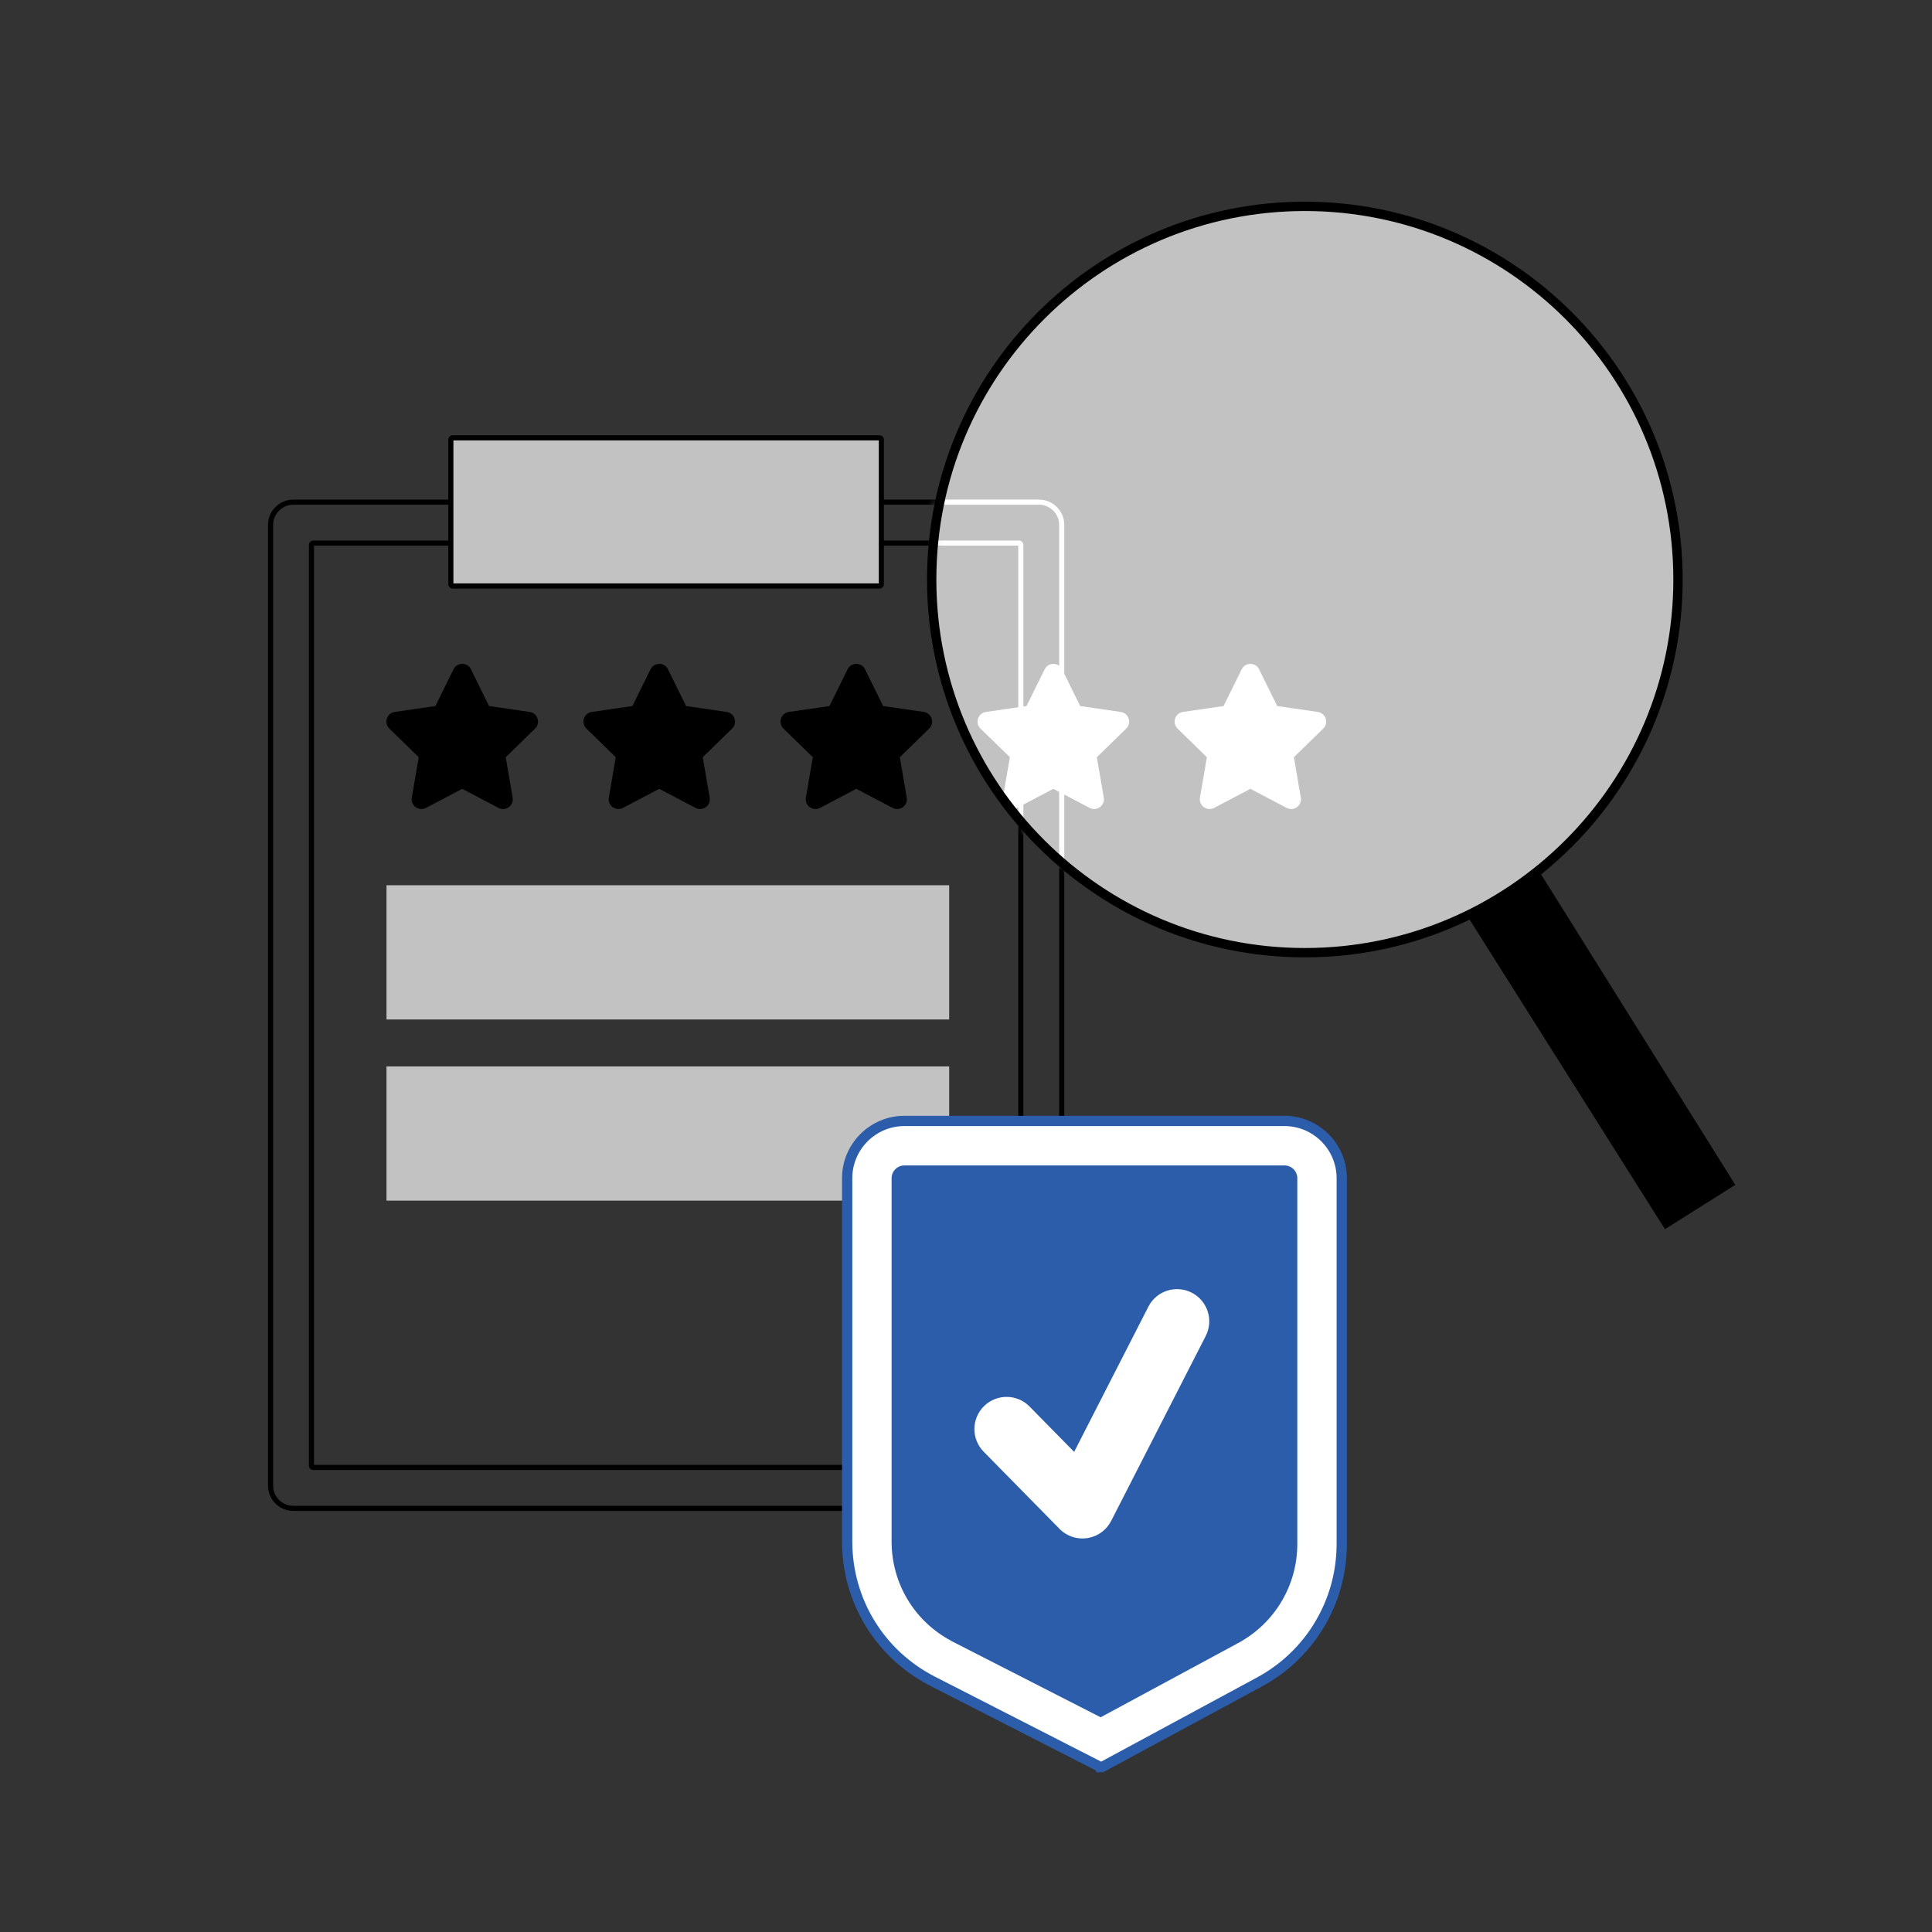
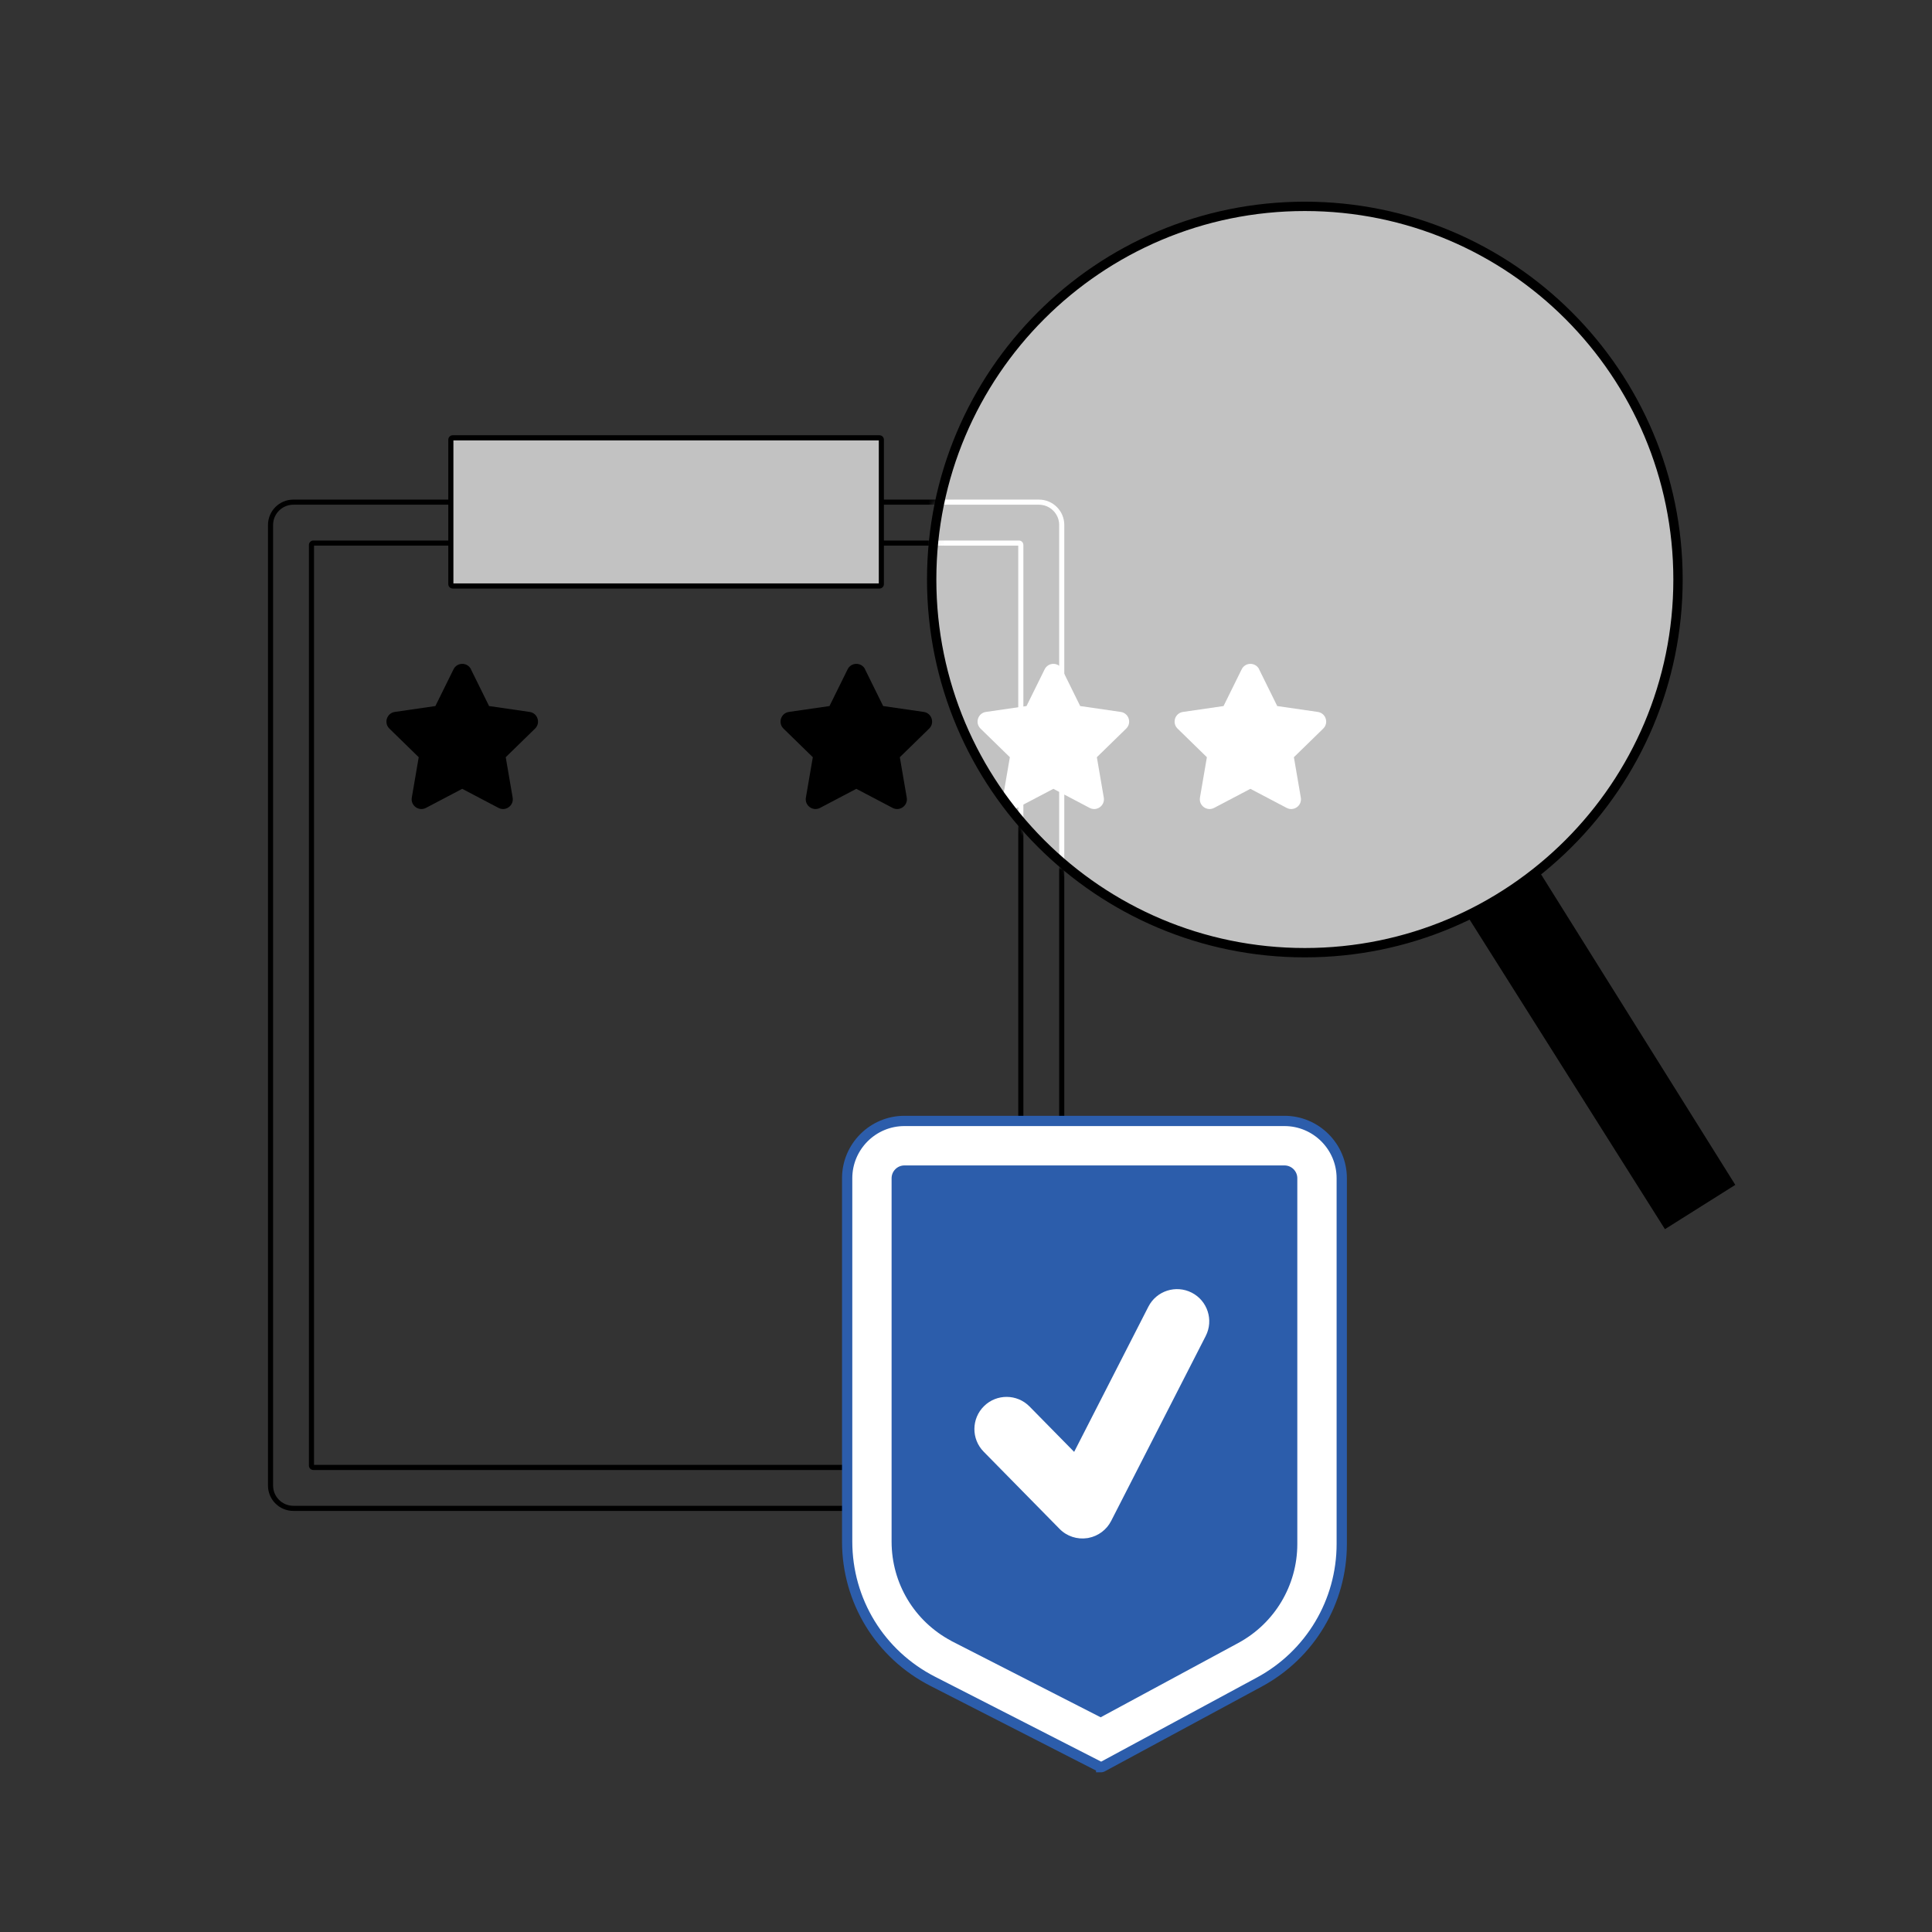
<svg xmlns="http://www.w3.org/2000/svg" width="230" height="230" viewBox="0 0 230 230" fill="none">
  <rect x="0" y="0" width="230" height="230" fill="#333333" stroke="none" />
  <g clip-path="url(#clip0_11080_8557)">
    <path fill-rule="evenodd" clip-rule="evenodd" d="M34.92 60.085C33.593 60.085 32.512 61.166 32.512 62.493V176.854C32.512 178.18 33.593 179.262 34.92 179.262H123.684C125.01 179.262 126.092 178.18 126.092 176.854V62.493C126.092 61.166 125.01 60.085 123.684 60.085H34.92ZM31.903 62.493C31.903 60.83 33.257 59.476 34.92 59.476H123.684C125.347 59.476 126.701 60.83 126.701 62.493V176.854C126.701 178.517 125.347 179.871 123.684 179.871H34.92C33.257 179.871 31.903 178.517 31.903 176.854V62.493Z" fill="black" />
    <path fill-rule="evenodd" clip-rule="evenodd" d="M37.385 64.957V174.391H121.222V64.957H37.385ZM36.776 64.874C36.776 64.585 37.013 64.348 37.302 64.348H121.305C121.594 64.348 121.831 64.585 121.831 64.874V174.474C121.831 174.763 121.594 175 121.305 175H37.302C37.013 175 36.776 174.763 36.776 174.474V64.874Z" fill="black" />
    <path d="M104.699 52.341H53.893V69.538H104.699V52.341Z" fill="#C2C2C2" />
    <path fill-rule="evenodd" clip-rule="evenodd" d="M53.977 52.425V69.456H104.618V52.425H53.977ZM53.368 52.342C53.368 52.053 53.605 51.816 53.894 51.816H104.701C104.99 51.816 105.227 52.053 105.227 52.342V69.539C105.227 69.828 104.99 70.065 104.701 70.065H53.894C53.605 70.065 53.368 69.828 53.368 69.539V52.342Z" fill="black" />
-     <path d="M112.998 105.388H46.011V121.367H112.998V105.388Z" fill="#C2C2C2" />
-     <path d="M112.998 126.953H46.011V142.932H112.998V126.953Z" fill="#C2C2C2" />
    <path d="M155.339 113.416C179.874 113.416 199.764 93.526 199.764 68.991C199.764 44.456 179.874 24.566 155.339 24.566C130.804 24.566 110.914 44.456 110.914 68.991C110.914 93.526 130.804 113.416 155.339 113.416Z" fill="#C2C2C2" />
    <path d="M56.064 79.68L58.223 84.054L63.054 84.754C64.005 84.894 64.388 86.062 63.698 86.737L60.206 90.144L61.031 94.955C61.192 95.906 60.196 96.626 59.345 96.178L55.027 93.908L50.709 96.178C49.858 96.626 48.862 95.901 49.023 94.955L49.848 90.144L46.355 86.737C45.666 86.062 46.048 84.894 46.999 84.754L51.831 84.054L53.99 79.68C54.418 78.815 55.646 78.815 56.074 79.68H56.064Z" fill="black" />
-     <path d="M79.52 79.68L81.679 84.054L86.51 84.754C87.462 84.894 87.844 86.062 87.155 86.737L83.662 90.144L84.487 94.955C84.648 95.906 83.652 96.626 82.801 96.178L78.483 93.908L74.165 96.178C73.314 96.626 72.318 95.901 72.479 94.955L73.304 90.144L69.812 86.737C69.122 86.062 69.505 84.894 70.456 84.754L75.287 84.054L77.446 79.68C77.874 78.815 79.102 78.815 79.53 79.68H79.52Z" fill="black" />
    <path d="M102.98 79.68L105.139 84.054L109.971 84.754C110.922 84.894 111.304 86.062 110.615 86.737L107.122 90.144L107.947 94.955C108.109 95.906 107.112 96.626 106.261 96.178L101.943 93.908L97.625 96.178C96.775 96.626 95.778 95.901 95.939 94.955L96.764 90.144L93.272 86.737C92.582 86.062 92.965 84.894 93.916 84.754L98.748 84.054L100.907 79.68C101.334 78.815 102.562 78.815 102.99 79.68H102.98Z" fill="black" />
    <path d="M126.436 79.68L128.595 84.054L133.427 84.754C134.378 84.894 134.761 86.062 134.071 86.737L130.578 90.144L131.404 94.955C131.565 95.906 130.568 96.626 129.718 96.178L125.4 93.908L121.081 96.178C120.231 96.626 119.234 95.901 119.395 94.955L120.221 90.144L116.728 86.737C116.039 86.062 116.421 84.894 117.372 84.754L122.204 84.054L124.363 79.68C124.791 78.815 126.019 78.815 126.446 79.68H126.436Z" fill="white" />
    <path d="M149.893 79.68L152.052 84.054L156.884 84.754C157.835 84.894 158.217 86.062 157.528 86.737L154.035 90.144L154.86 94.955C155.021 95.906 154.025 96.626 153.174 96.178L148.856 93.908L144.538 96.178C143.687 96.626 142.691 95.901 142.852 94.955L143.677 90.144L140.185 86.737C139.495 86.062 139.878 84.894 140.829 84.754L145.66 84.054L147.819 79.68C148.247 78.815 149.475 78.815 149.903 79.68H149.893Z" fill="white" />
    <path d="M152.912 133.732H107.667C104.058 133.732 101.129 136.656 101.129 140.27V183.522C101.129 190.432 104.999 196.758 111.154 199.904L131.089 210.095L149.791 199.994C155.74 196.783 159.449 190.568 159.449 183.804V140.265C159.449 136.656 156.525 133.727 152.912 133.727V133.732Z" fill="white" />
    <path fill-rule="evenodd" clip-rule="evenodd" d="M152.301 133.12H107.667C103.721 133.12 100.518 136.318 100.518 140.27V183.522C100.518 190.661 104.517 197.198 110.876 200.448C110.876 200.448 110.876 200.448 110.876 200.448L131.098 210.786L150.082 200.532C150.082 200.532 150.082 200.532 150.082 200.532C156.229 197.214 160.061 190.792 160.061 183.803V140.264C160.061 136.319 156.864 133.115 152.912 133.115H152.301V133.12ZM153.159 134.343H107.667C104.396 134.343 101.741 136.994 101.741 140.27V183.522C101.741 190.202 105.482 196.318 111.433 199.359L131.082 209.404L149.501 199.456C155.252 196.352 158.838 190.343 158.838 183.803V140.264C158.838 137.076 156.32 134.473 153.159 134.343Z" fill="#2C5DAB" />
    <path d="M131.089 210.372C131.044 210.372 131.004 210.362 130.963 210.342L111.028 200.15C104.752 196.939 100.852 190.568 100.852 183.517V140.265C100.852 136.505 103.912 133.445 107.666 133.445H152.912C156.671 133.445 159.731 136.505 159.731 140.265V183.803C159.731 190.678 155.977 196.974 149.927 200.241L131.225 210.342C131.185 210.362 131.14 210.377 131.089 210.377V210.372Z" fill="white" />
    <path fill-rule="evenodd" clip-rule="evenodd" d="M107.667 134.056C104.25 134.056 101.464 136.842 101.464 140.264V183.516C101.464 190.337 105.236 196.499 111.307 199.605C111.307 199.605 111.307 199.605 111.307 199.605L131.09 209.719L149.637 199.702C155.489 196.543 159.12 190.453 159.12 183.803V140.264C159.12 136.842 156.334 134.056 152.912 134.056H107.667ZM130.478 210.78L110.75 200.694C104.27 197.379 100.241 190.797 100.241 183.516V140.264C100.241 136.167 103.574 132.833 107.667 132.833H152.912C157.009 132.833 160.343 136.167 160.343 140.264V183.803C160.343 190.903 156.465 197.405 150.218 200.778L131.508 210.884L131.499 210.888C131.406 210.935 131.265 210.988 131.09 210.988H130.478V210.78Z" fill="#2C5DAB" />
    <path d="M113.714 194.896C109.421 192.702 106.753 188.344 106.753 183.522V140.27C106.753 139.767 107.161 139.354 107.669 139.354H152.914C153.418 139.354 153.83 139.762 153.83 140.27V183.809C153.83 188.51 151.258 192.818 147.126 195.052L131.021 203.749L113.719 194.906L113.714 194.896Z" fill="#2C5DAB" />
    <path fill-rule="evenodd" clip-rule="evenodd" d="M107.67 139.965C107.501 139.965 107.365 140.102 107.365 140.27V183.522C107.365 188.113 109.904 192.262 113.992 194.351L114.171 194.443L114.176 194.453L131.014 203.058L146.836 194.514M106.142 140.27C106.142 139.431 106.821 138.742 107.67 138.742H152.915C153.753 138.742 154.442 139.421 154.442 140.27V183.809C154.442 188.734 151.747 193.249 147.418 195.59L131.03 204.439L113.262 195.359L113.256 195.347C108.864 193.019 106.142 188.505 106.142 183.522V140.27Z" fill="#2C5DAB" />
    <path d="M129.587 183.084C129.541 183.094 129.496 183.099 129.446 183.109C128.228 183.295 126.995 182.888 126.134 182.007L117.1 172.817C115.616 171.307 115.636 168.881 117.145 167.397C118.65 165.912 121.081 165.932 122.566 167.442L127.875 172.842L136.713 155.554C137.679 153.667 139.984 152.927 141.872 153.888C143.754 154.85 144.504 157.16 143.538 159.047L132.279 181.066C131.741 182.118 130.744 182.862 129.587 183.084Z" fill="white" />
    <mask id="mask0_11080_8557" style="mask-type:luminance" maskUnits="userSpaceOnUse" x="110" y="24" width="90" height="90">
      <path d="M155.339 113.416C179.874 113.416 199.764 93.526 199.764 68.991C199.764 44.456 179.874 24.566 155.339 24.566C130.804 24.566 110.914 44.456 110.914 68.991C110.914 93.526 130.804 113.416 155.339 113.416Z" fill="white" />
    </mask>
    <g mask="url(#mask0_11080_8557)">
      <path fill-rule="evenodd" clip-rule="evenodd" d="M34.92 60.085C33.593 60.085 32.512 61.166 32.512 62.493V176.854C32.512 178.18 33.593 179.262 34.92 179.262H123.684C125.01 179.262 126.092 178.18 126.092 176.854V62.493C126.092 61.166 125.01 60.085 123.684 60.085H34.92ZM31.903 62.493C31.903 60.83 33.257 59.476 34.92 59.476H123.684C125.347 59.476 126.701 60.83 126.701 62.493V176.854C126.701 178.517 125.347 179.871 123.684 179.871H34.92C33.257 179.871 31.903 178.517 31.903 176.854V62.493Z" fill="white" />
      <path fill-rule="evenodd" clip-rule="evenodd" d="M37.385 64.957V174.391H121.221V64.957H37.385ZM36.776 64.874C36.776 64.585 37.013 64.348 37.302 64.348H121.304C121.593 64.348 121.83 64.585 121.83 64.874V174.474C121.83 174.763 121.593 175 121.304 175H37.302C37.013 175 36.776 174.763 36.776 174.474V64.874Z" fill="white" />
    </g>
    <path d="M206.583 141.056L198.208 146.33L174.725 109.113L183.291 103.818L206.583 141.056Z" fill="black" />
    <path fill-rule="evenodd" clip-rule="evenodd" d="M155.339 25.122C131.111 25.122 111.47 44.763 111.47 68.991C111.47 93.219 131.111 112.859 155.339 112.859C179.566 112.859 199.207 93.219 199.207 68.991C199.207 44.763 179.566 25.122 155.339 25.122ZM110.358 68.991C110.358 44.149 130.496 24.01 155.339 24.01C180.181 24.01 200.319 44.149 200.319 68.991C200.319 93.833 180.181 113.972 155.339 113.972C130.496 113.972 110.358 93.833 110.358 68.991Z" fill="black" />
  </g>
  <defs>
    <clipPath id="clip0_11080_8557">
      <rect width="230" height="230" fill="white" />
    </clipPath>
  </defs>
</svg>